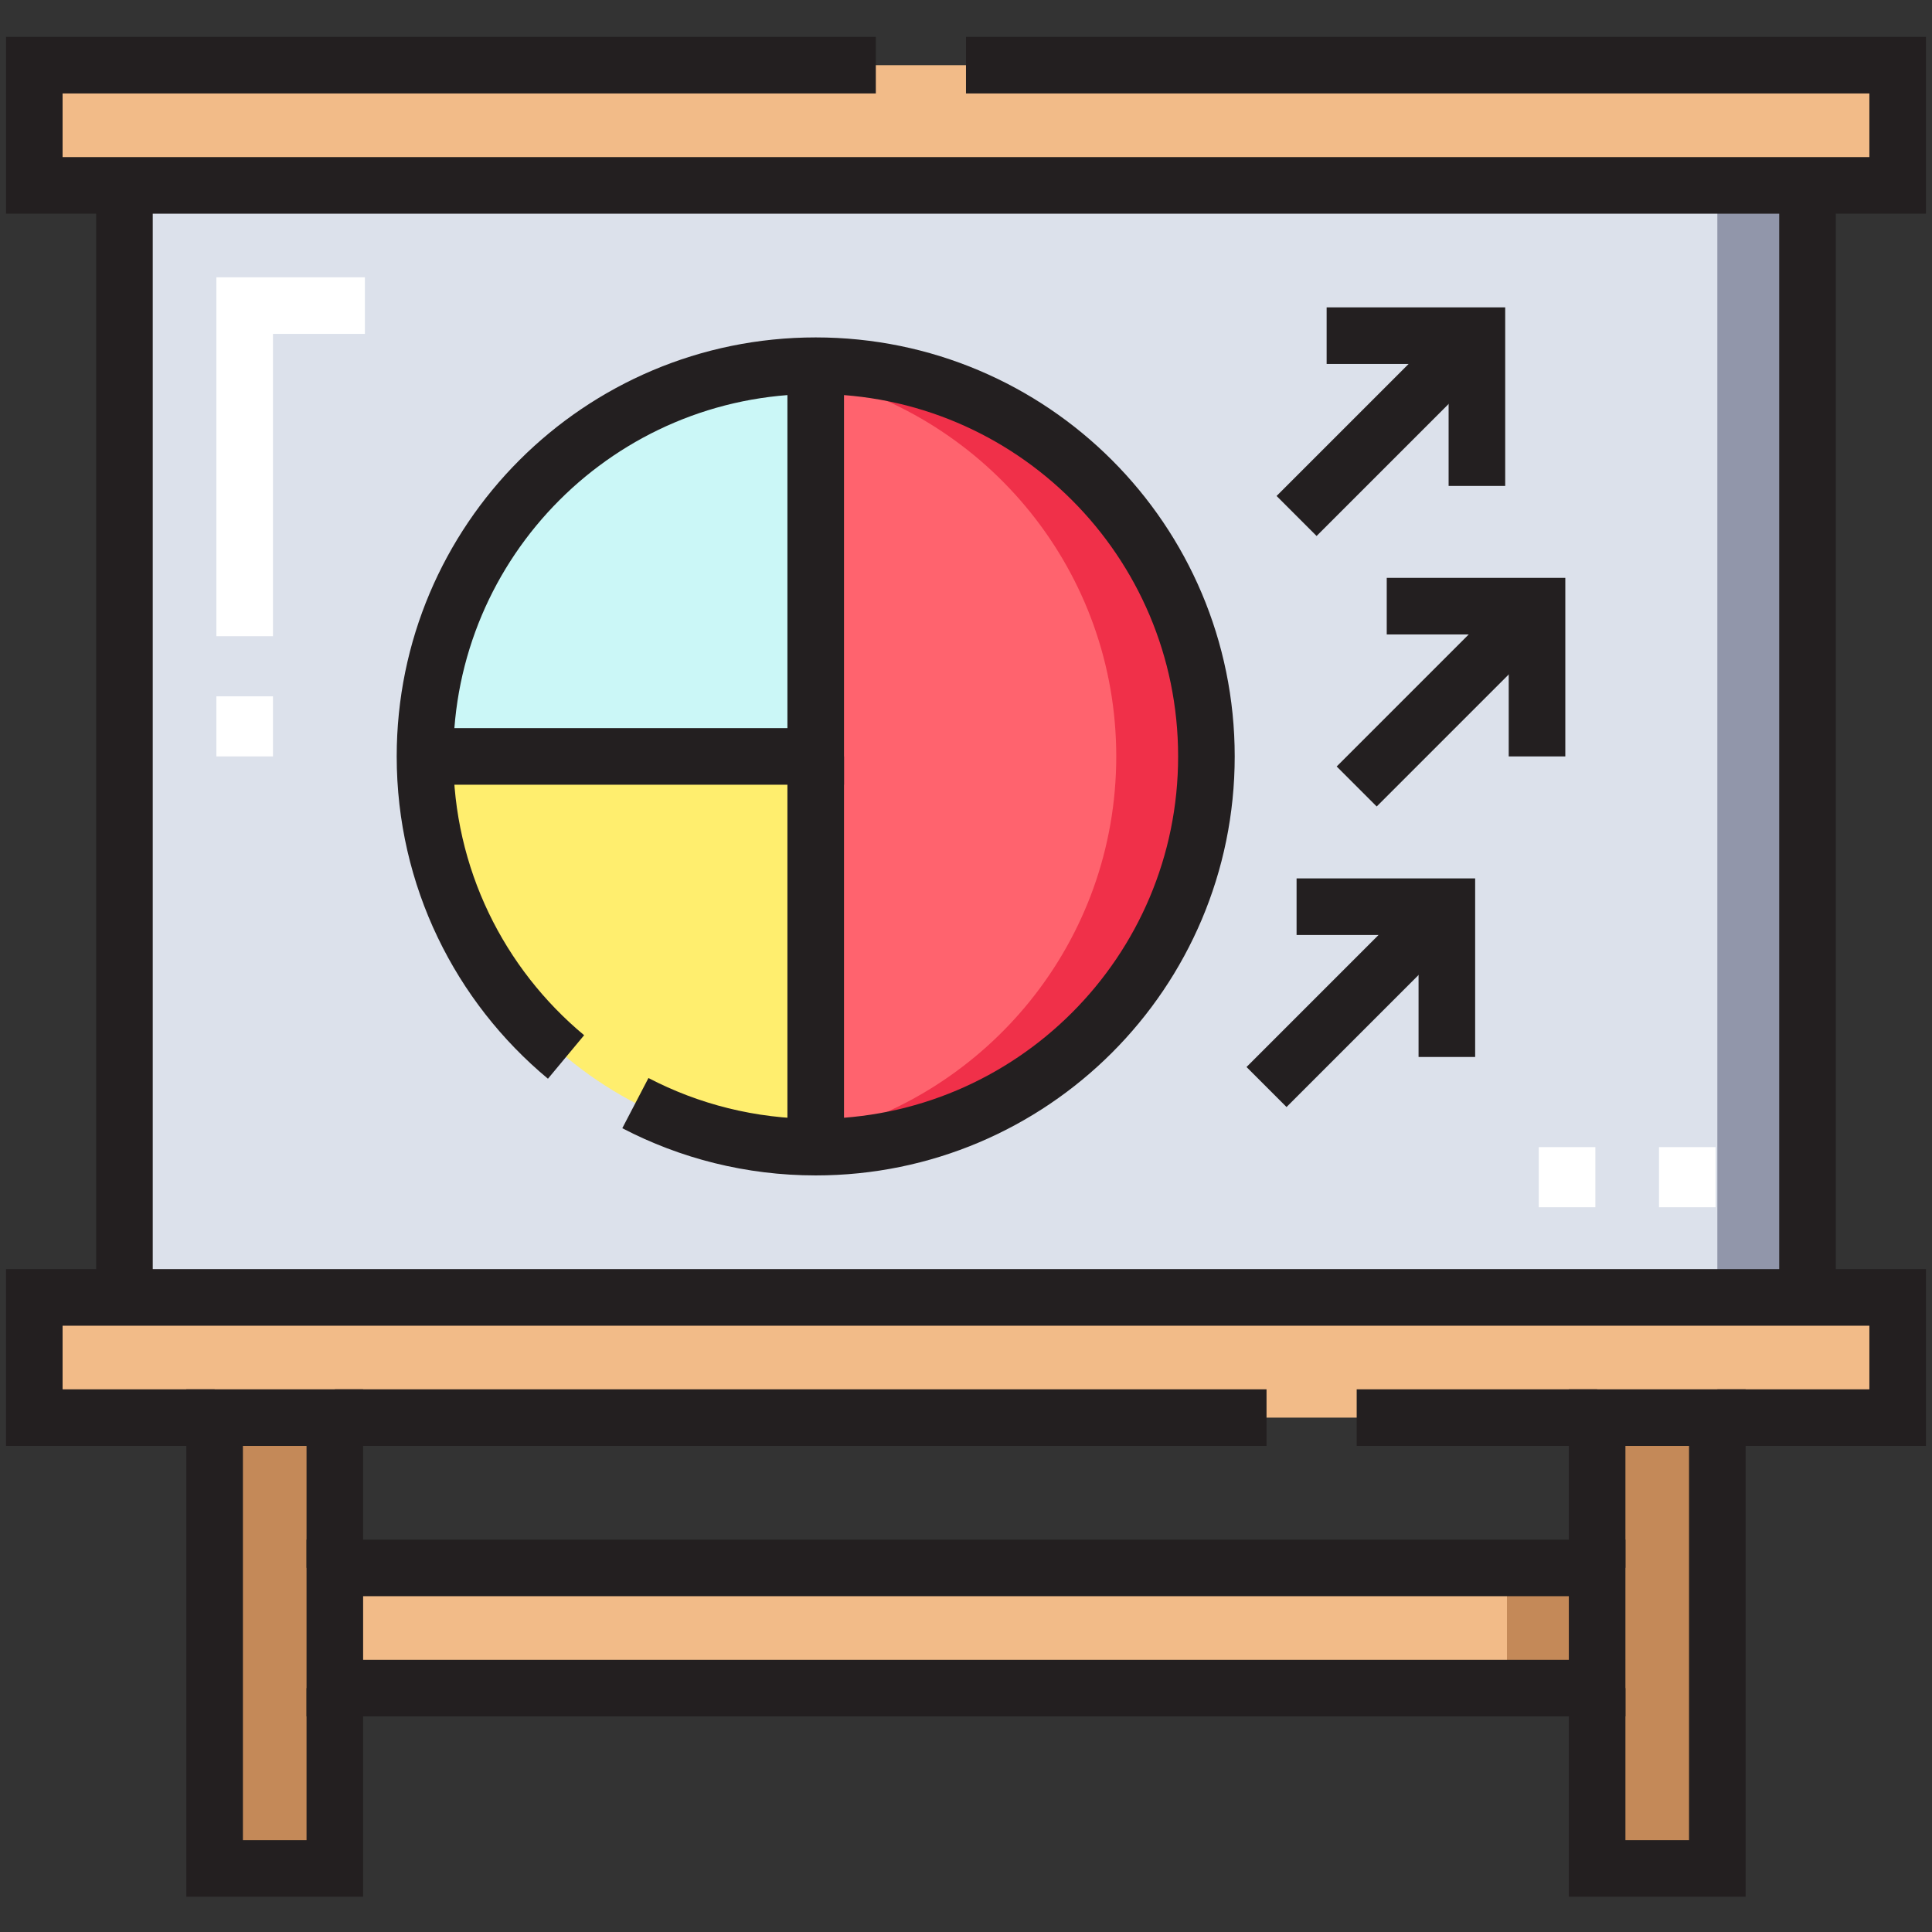
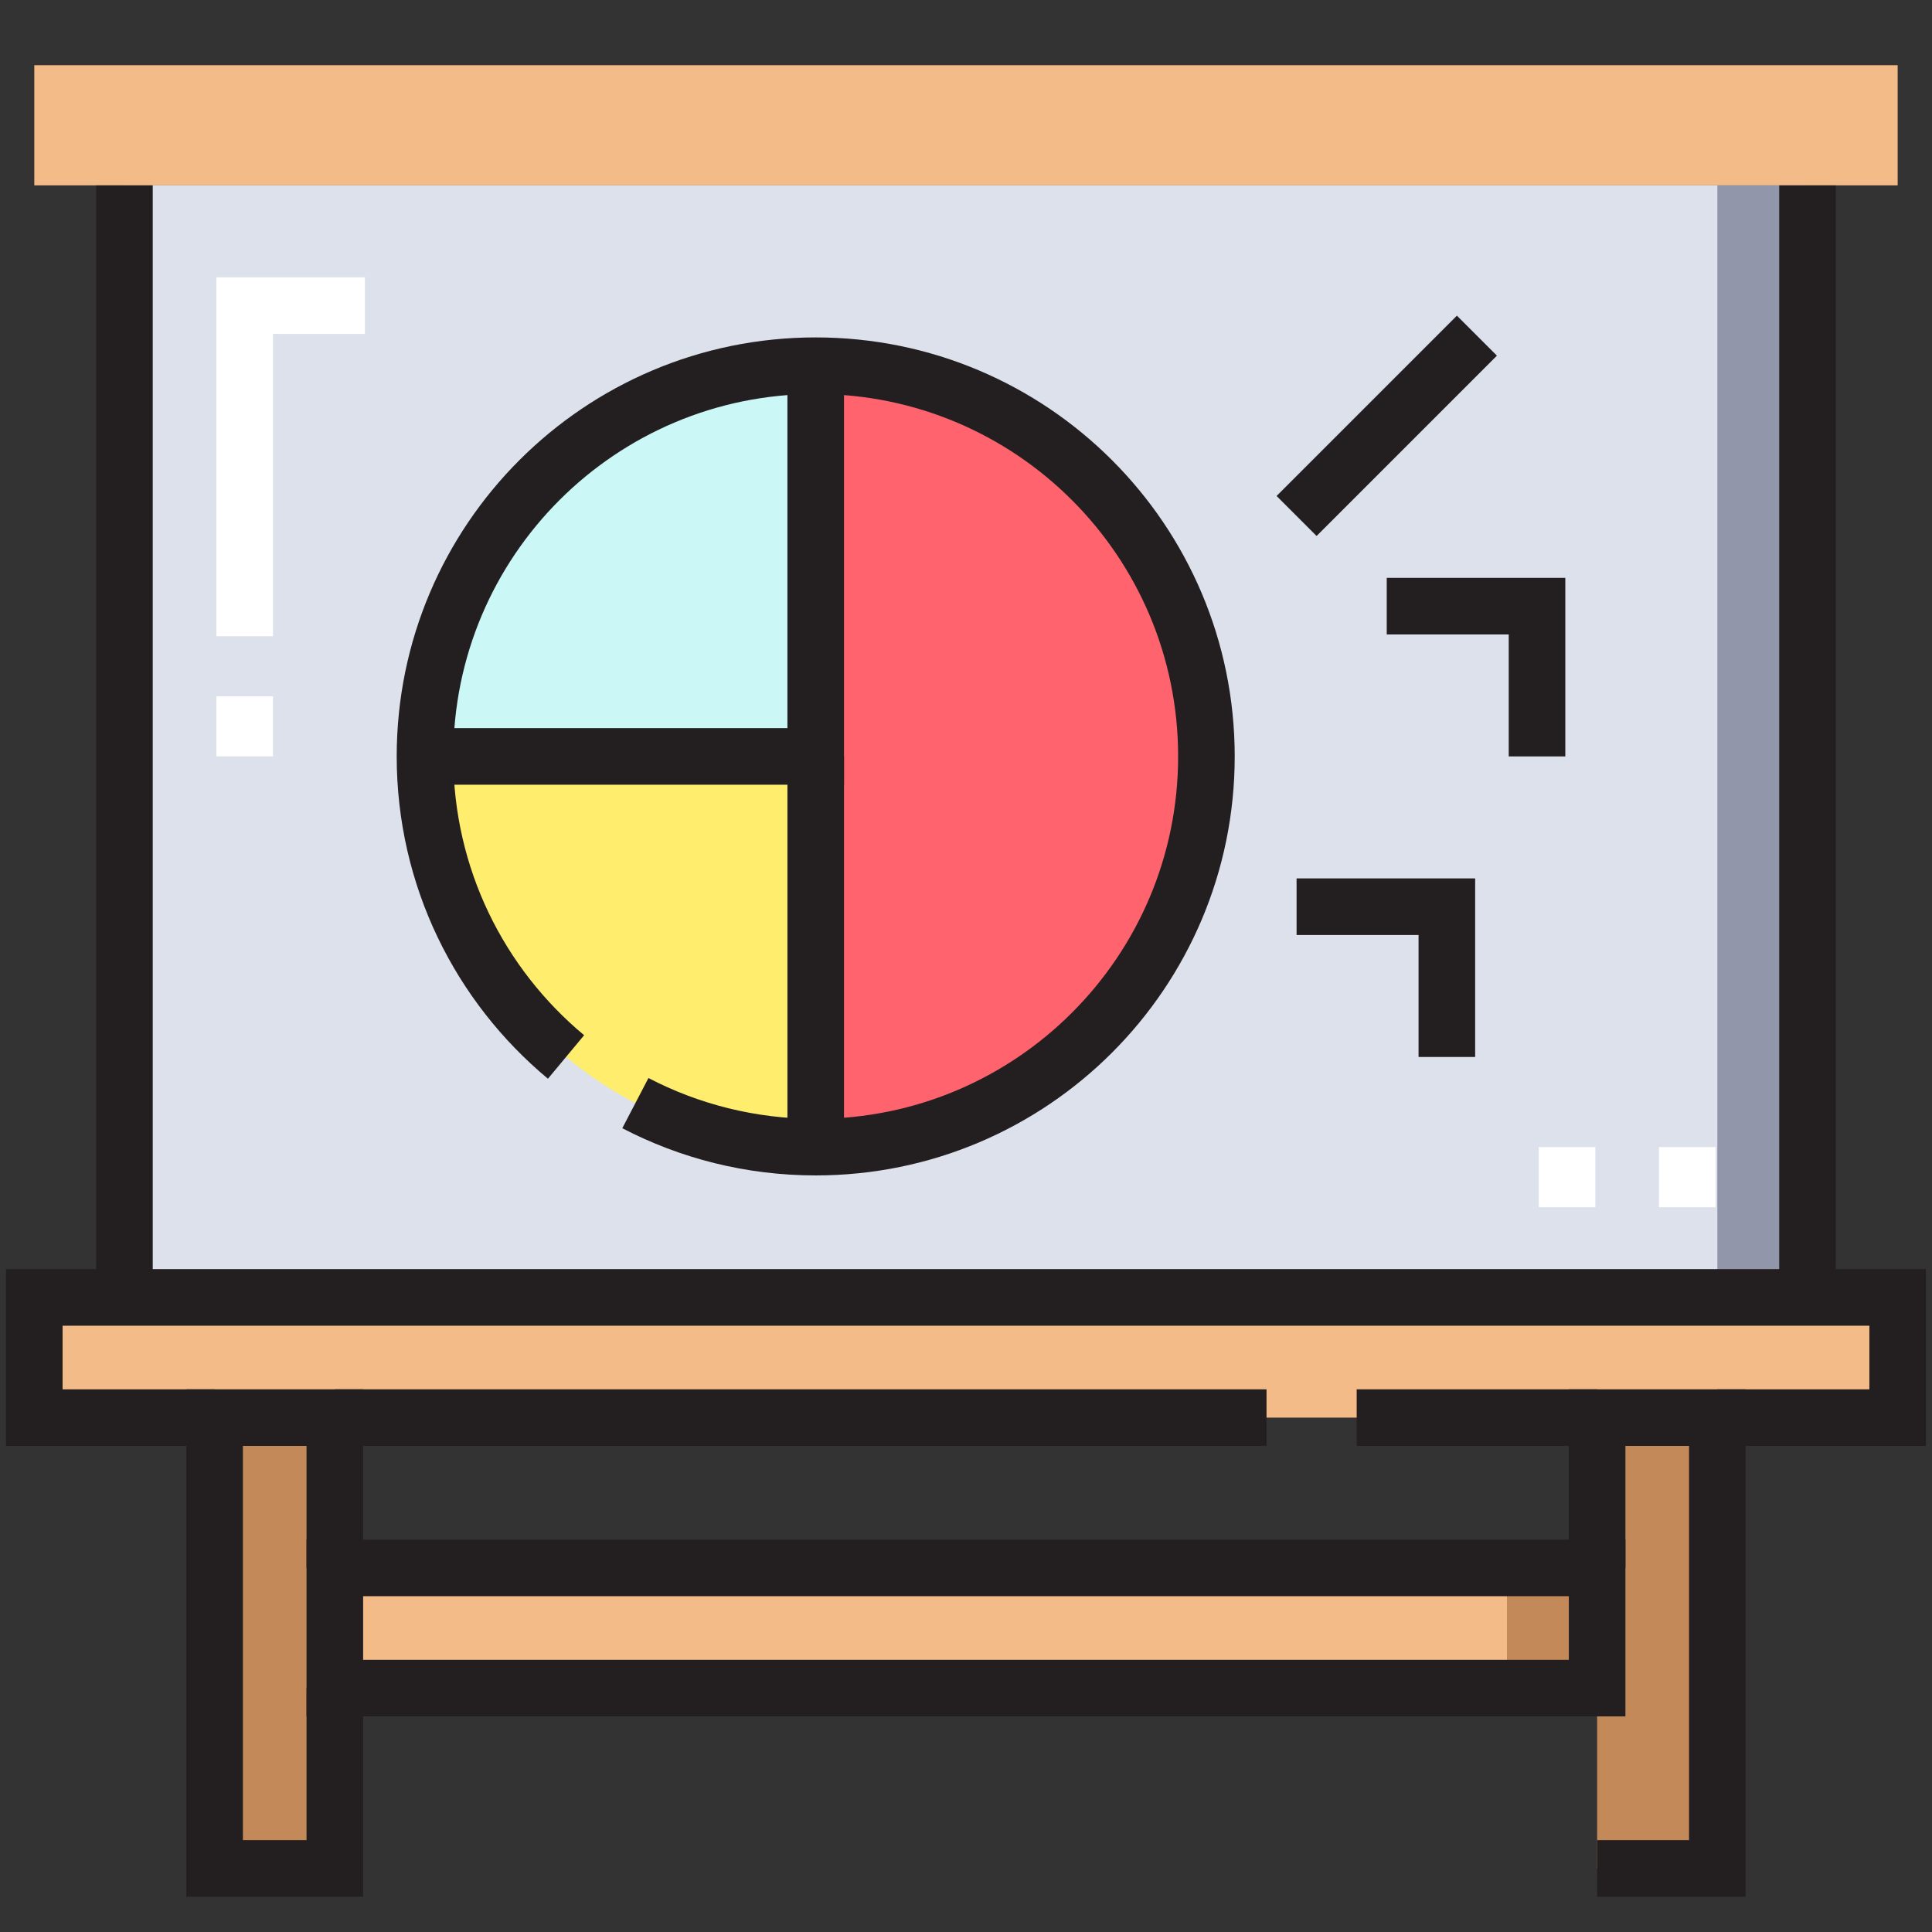
<svg xmlns="http://www.w3.org/2000/svg" id="svg2451" width="682.667" height="682.667" viewBox="0 0 682.667 682.667">
  <rect x="0" y="0" width="682.667" height="682.667" fill="#333333" stroke="none" />
  <defs id="defs2455">
    <clipPath clipPathUnits="userSpaceOnUse" id="clipPath2481">
      <path d="M 0,512 H 512 V 0 H 0 Z" id="path2479" />
    </clipPath>
  </defs>
  <g id="g2457" transform="matrix(1.333,0,0,-1.333,0,682.667)">
    <path d="M 503.028,462.987 H 9.09 v 31.867 h 493.938 z" style="fill:#f2bb88;fill-opacity:1;fill-rule:nonzero;stroke:none" id="path2459" />
    <path d="M 503.028,136.35 H 9.09 v 31.867 h 493.938 z" style="fill:#f2bb88;fill-opacity:1;fill-rule:nonzero;stroke:none" id="path2461" />
    <path d="M 479.128,168.217 H 32.989 v 294.77 h 446.139 z" style="fill:#dce1eb;fill-opacity:1;fill-rule:nonzero;stroke:none" id="path2463" />
    <path d="M 88.757,16.849 H 56.89 V 136.35 h 31.867 z" style="fill:#c48958;fill-opacity:1;fill-rule:nonzero;stroke:none" id="path2465" />
    <path d="M 455.228,16.849 H 423.362 V 136.35 h 31.866 z" style="fill:#c48958;fill-opacity:1;fill-rule:nonzero;stroke:none" id="path2467" />
    <path d="M 423.361,64.649 H 88.757 v 31.867 h 334.604 z" style="fill:#f2bb88;fill-opacity:1;fill-rule:nonzero;stroke:none" id="path2469" />
    <path d="m 479.128,168.217 h -23.9 v 294.77 h 23.9 z" style="fill:#9196aa;fill-opacity:1;fill-rule:nonzero;stroke:none" id="path2471" />
    <path d="m 423.361,64.649 h -23.9 v 31.867 h 23.9 z" style="fill:#c48958;fill-opacity:1;fill-rule:nonzero;stroke:none" id="path2473" />
    <g id="g2475">
      <g id="g2477" clip-path="url(#clipPath2481)">
        <g id="g2483" transform="translate(216.226,208.051)">
          <path d="m 0,0 v 103.568 103.568 c 57.201,0 103.567,-46.366 103.567,-103.568 C 103.567,46.367 57.201,0 0,0" style="fill:#ff636e;fill-opacity:1;fill-rule:nonzero;stroke:none" id="path2485" />
        </g>
        <g id="g2487" transform="translate(216.226,415.187)">
          <path d="M 0,0 V -103.568 H -103.568 C -103.568,-46.366 -57.202,0 0,0" style="fill:#cbf7f7;fill-opacity:1;fill-rule:nonzero;stroke:none" id="path2489" />
        </g>
        <g id="g2491" transform="translate(216.226,311.619)">
          <path d="m 0,0 v -103.568 c -57.202,0 -103.568,46.367 -103.568,103.568 z" style="fill:#ffee6e;fill-opacity:1;fill-rule:nonzero;stroke:none" id="path2493" />
        </g>
        <g id="g2495" transform="translate(216.226,415.187)">
-           <path d="m 0,0 v -2.882 c 45.657,-10.804 79.667,-51.725 79.667,-100.686 0,-48.96 -34.01,-89.882 -79.667,-100.685 v -2.883 c 57.201,0 103.567,46.367 103.567,103.568 C 103.567,-46.366 57.201,0 0,0" style="fill:#f03049;fill-opacity:1;fill-rule:nonzero;stroke:none" id="path2497" />
-         </g>
+           </g>
        <g id="g2499" transform="translate(256.059,494.854)">
-           <path d="m 0,0 h 246.97 v -31.867 h -23.901 -446.138 -23.9 V 0 h 223.07" style="fill:none;stroke:#231f20;stroke-width:15;stroke-linecap:butt;stroke-linejoin:miter;stroke-miterlimit:10;stroke-dasharray:none;stroke-opacity:1" id="path2501" />
-         </g>
+           </g>
        <g id="g2503" transform="translate(56.89,136.35)">
          <path d="m 0,0 h -47.8 v 31.867 h 23.9 446.138 23.901 V 0 h -47.801" style="fill:none;stroke:#231f20;stroke-width:15;stroke-linecap:butt;stroke-linejoin:miter;stroke-miterlimit:10;stroke-dasharray:none;stroke-opacity:1" id="path2505" />
        </g>
        <g id="g2507" transform="translate(335.727,136.35)">
          <path d="M 0,0 H -246.97" style="fill:none;stroke:#231f20;stroke-width:15;stroke-linecap:butt;stroke-linejoin:miter;stroke-miterlimit:10;stroke-dasharray:none;stroke-opacity:1" id="path2509" />
        </g>
        <g id="g2511" transform="translate(423.361,136.35)">
          <path d="M 0,0 H -63.734" style="fill:none;stroke:#231f20;stroke-width:15;stroke-linecap:butt;stroke-linejoin:miter;stroke-miterlimit:10;stroke-dasharray:none;stroke-opacity:1" id="path2513" />
        </g>
        <g id="g2515" transform="translate(32.989,462.987)">
          <path d="M 0,0 V -294.77" style="fill:none;stroke:#231f20;stroke-width:15;stroke-linecap:butt;stroke-linejoin:miter;stroke-miterlimit:10;stroke-dasharray:none;stroke-opacity:1" id="path2517" />
        </g>
        <g id="g2519" transform="translate(479.128,462.987)">
          <path d="M 0,0 V -294.77" style="fill:none;stroke:#231f20;stroke-width:15;stroke-linecap:butt;stroke-linejoin:miter;stroke-miterlimit:10;stroke-dasharray:none;stroke-opacity:1" id="path2521" />
        </g>
        <g id="g2523" transform="translate(88.757,64.649)">
          <path d="M 0,0 V -47.801 H -31.867 V 71.701 H 0 V 31.867" style="fill:none;stroke:#231f20;stroke-width:15;stroke-linecap:butt;stroke-linejoin:miter;stroke-miterlimit:10;stroke-dasharray:none;stroke-opacity:1" id="path2525" />
        </g>
        <g id="g2527" transform="translate(423.361,96.517)">
-           <path d="M 0,0 V 39.833 H 31.866 V -79.668 H 0 v 47.801" style="fill:none;stroke:#231f20;stroke-width:15;stroke-linecap:butt;stroke-linejoin:miter;stroke-miterlimit:10;stroke-dasharray:none;stroke-opacity:1" id="path2529" />
+           <path d="M 0,0 V 39.833 H 31.866 V -79.668 H 0 " style="fill:none;stroke:#231f20;stroke-width:15;stroke-linecap:butt;stroke-linejoin:miter;stroke-miterlimit:10;stroke-dasharray:none;stroke-opacity:1" id="path2529" />
        </g>
        <path d="M 423.361,64.649 H 88.757 v 31.867 h 334.604 z" style="fill:none;stroke:#231f20;stroke-width:15;stroke-linecap:butt;stroke-linejoin:miter;stroke-miterlimit:10;stroke-dasharray:none;stroke-opacity:1" id="path2531" />
        <g id="g2533" transform="translate(96.724,431.12)">
          <path d="M 0,0 H -31.867 V -87.634" style="fill:none;stroke:#fff;stroke-width:15;stroke-linecap:butt;stroke-linejoin:miter;stroke-miterlimit:10;stroke-dasharray:none;stroke-opacity:1" id="path2535" />
        </g>
        <g id="g2537" transform="translate(64.856,327.552)">
          <path d="M 0,0 V -15.934" style="fill:none;stroke:#fff;stroke-width:15;stroke-linecap:butt;stroke-linejoin:miter;stroke-miterlimit:10;stroke-dasharray:none;stroke-opacity:1" id="path2539" />
        </g>
        <g id="g2541" transform="translate(447.261,208.051)">
          <path d="M 0,0 V -15.933" style="fill:none;stroke:#fff;stroke-width:15;stroke-linecap:butt;stroke-linejoin:miter;stroke-miterlimit:10;stroke-dasharray:none;stroke-opacity:1" id="path2543" />
        </g>
        <g id="g2545" transform="translate(415.394,208.051)">
          <path d="M 0,0 V -15.933" style="fill:none;stroke:#fff;stroke-width:15;stroke-linecap:butt;stroke-linejoin:miter;stroke-miterlimit:10;stroke-dasharray:none;stroke-opacity:1" id="path2547" />
        </g>
        <g id="g2549" transform="translate(150.044,231.95)">
          <path d="m 0,0 c -22.844,18.997 -37.387,47.634 -37.387,79.668 0,57.202 46.366,103.568 103.569,103.568 57.201,0 103.567,-46.366 103.567,-103.568 0,-57.201 -46.366,-103.567 -103.567,-103.567 -17.244,0 -33.502,4.213 -47.802,11.666" style="fill:none;stroke:#231f20;stroke-width:15;stroke-linecap:butt;stroke-linejoin:miter;stroke-miterlimit:10;stroke-dasharray:none;stroke-opacity:1" id="path2551" />
        </g>
        <g id="g2553" transform="translate(216.226,415.187)">
          <path d="M 0,0 V -103.568 H -103.568" style="fill:none;stroke:#231f20;stroke-width:15;stroke-linecap:butt;stroke-linejoin:miter;stroke-miterlimit:10;stroke-dasharray:none;stroke-opacity:1" id="path2555" />
        </g>
        <g id="g2557" transform="translate(216.226,311.619)">
          <path d="M 0,0 V -103.568" style="fill:none;stroke:#231f20;stroke-width:15;stroke-linecap:butt;stroke-linejoin:miter;stroke-miterlimit:10;stroke-dasharray:none;stroke-opacity:1" id="path2559" />
        </g>
        <g id="g2561" transform="translate(351.66,423.153)">
-           <path d="M 0,0 H 39.834 V -39.833" style="fill:none;stroke:#231f20;stroke-width:15;stroke-linecap:butt;stroke-linejoin:miter;stroke-miterlimit:10;stroke-dasharray:none;stroke-opacity:1" id="path2563" />
-         </g>
+           </g>
        <g id="g2565" transform="translate(391.494,423.153)">
          <path d="M 0,0 -47.801,-47.8" style="fill:none;stroke:#231f20;stroke-width:15;stroke-linecap:butt;stroke-linejoin:miter;stroke-miterlimit:10;stroke-dasharray:none;stroke-opacity:1" id="path2567" />
        </g>
        <g id="g2569" transform="translate(367.594,351.453)">
          <path d="M 0,0 H 39.834 V -39.834" style="fill:none;stroke:#231f20;stroke-width:15;stroke-linecap:butt;stroke-linejoin:miter;stroke-miterlimit:10;stroke-dasharray:none;stroke-opacity:1" id="path2571" />
        </g>
        <g id="g2573" transform="translate(407.428,351.453)">
-           <path d="M 0,0 -47.801,-47.801" style="fill:none;stroke:#231f20;stroke-width:15;stroke-linecap:butt;stroke-linejoin:miter;stroke-miterlimit:10;stroke-dasharray:none;stroke-opacity:1" id="path2575" />
-         </g>
+           </g>
        <g id="g2577" transform="translate(343.693,271.785)">
          <path d="M 0,0 H 39.834 V -39.834" style="fill:none;stroke:#231f20;stroke-width:15;stroke-linecap:butt;stroke-linejoin:miter;stroke-miterlimit:10;stroke-dasharray:none;stroke-opacity:1" id="path2579" />
        </g>
        <g id="g2581" transform="translate(383.527,271.785)">
-           <path d="M 0,0 -47.801,-47.801" style="fill:none;stroke:#231f20;stroke-width:15;stroke-linecap:butt;stroke-linejoin:miter;stroke-miterlimit:10;stroke-dasharray:none;stroke-opacity:1" id="path2583" />
-         </g>
+           </g>
      </g>
    </g>
  </g>
</svg>